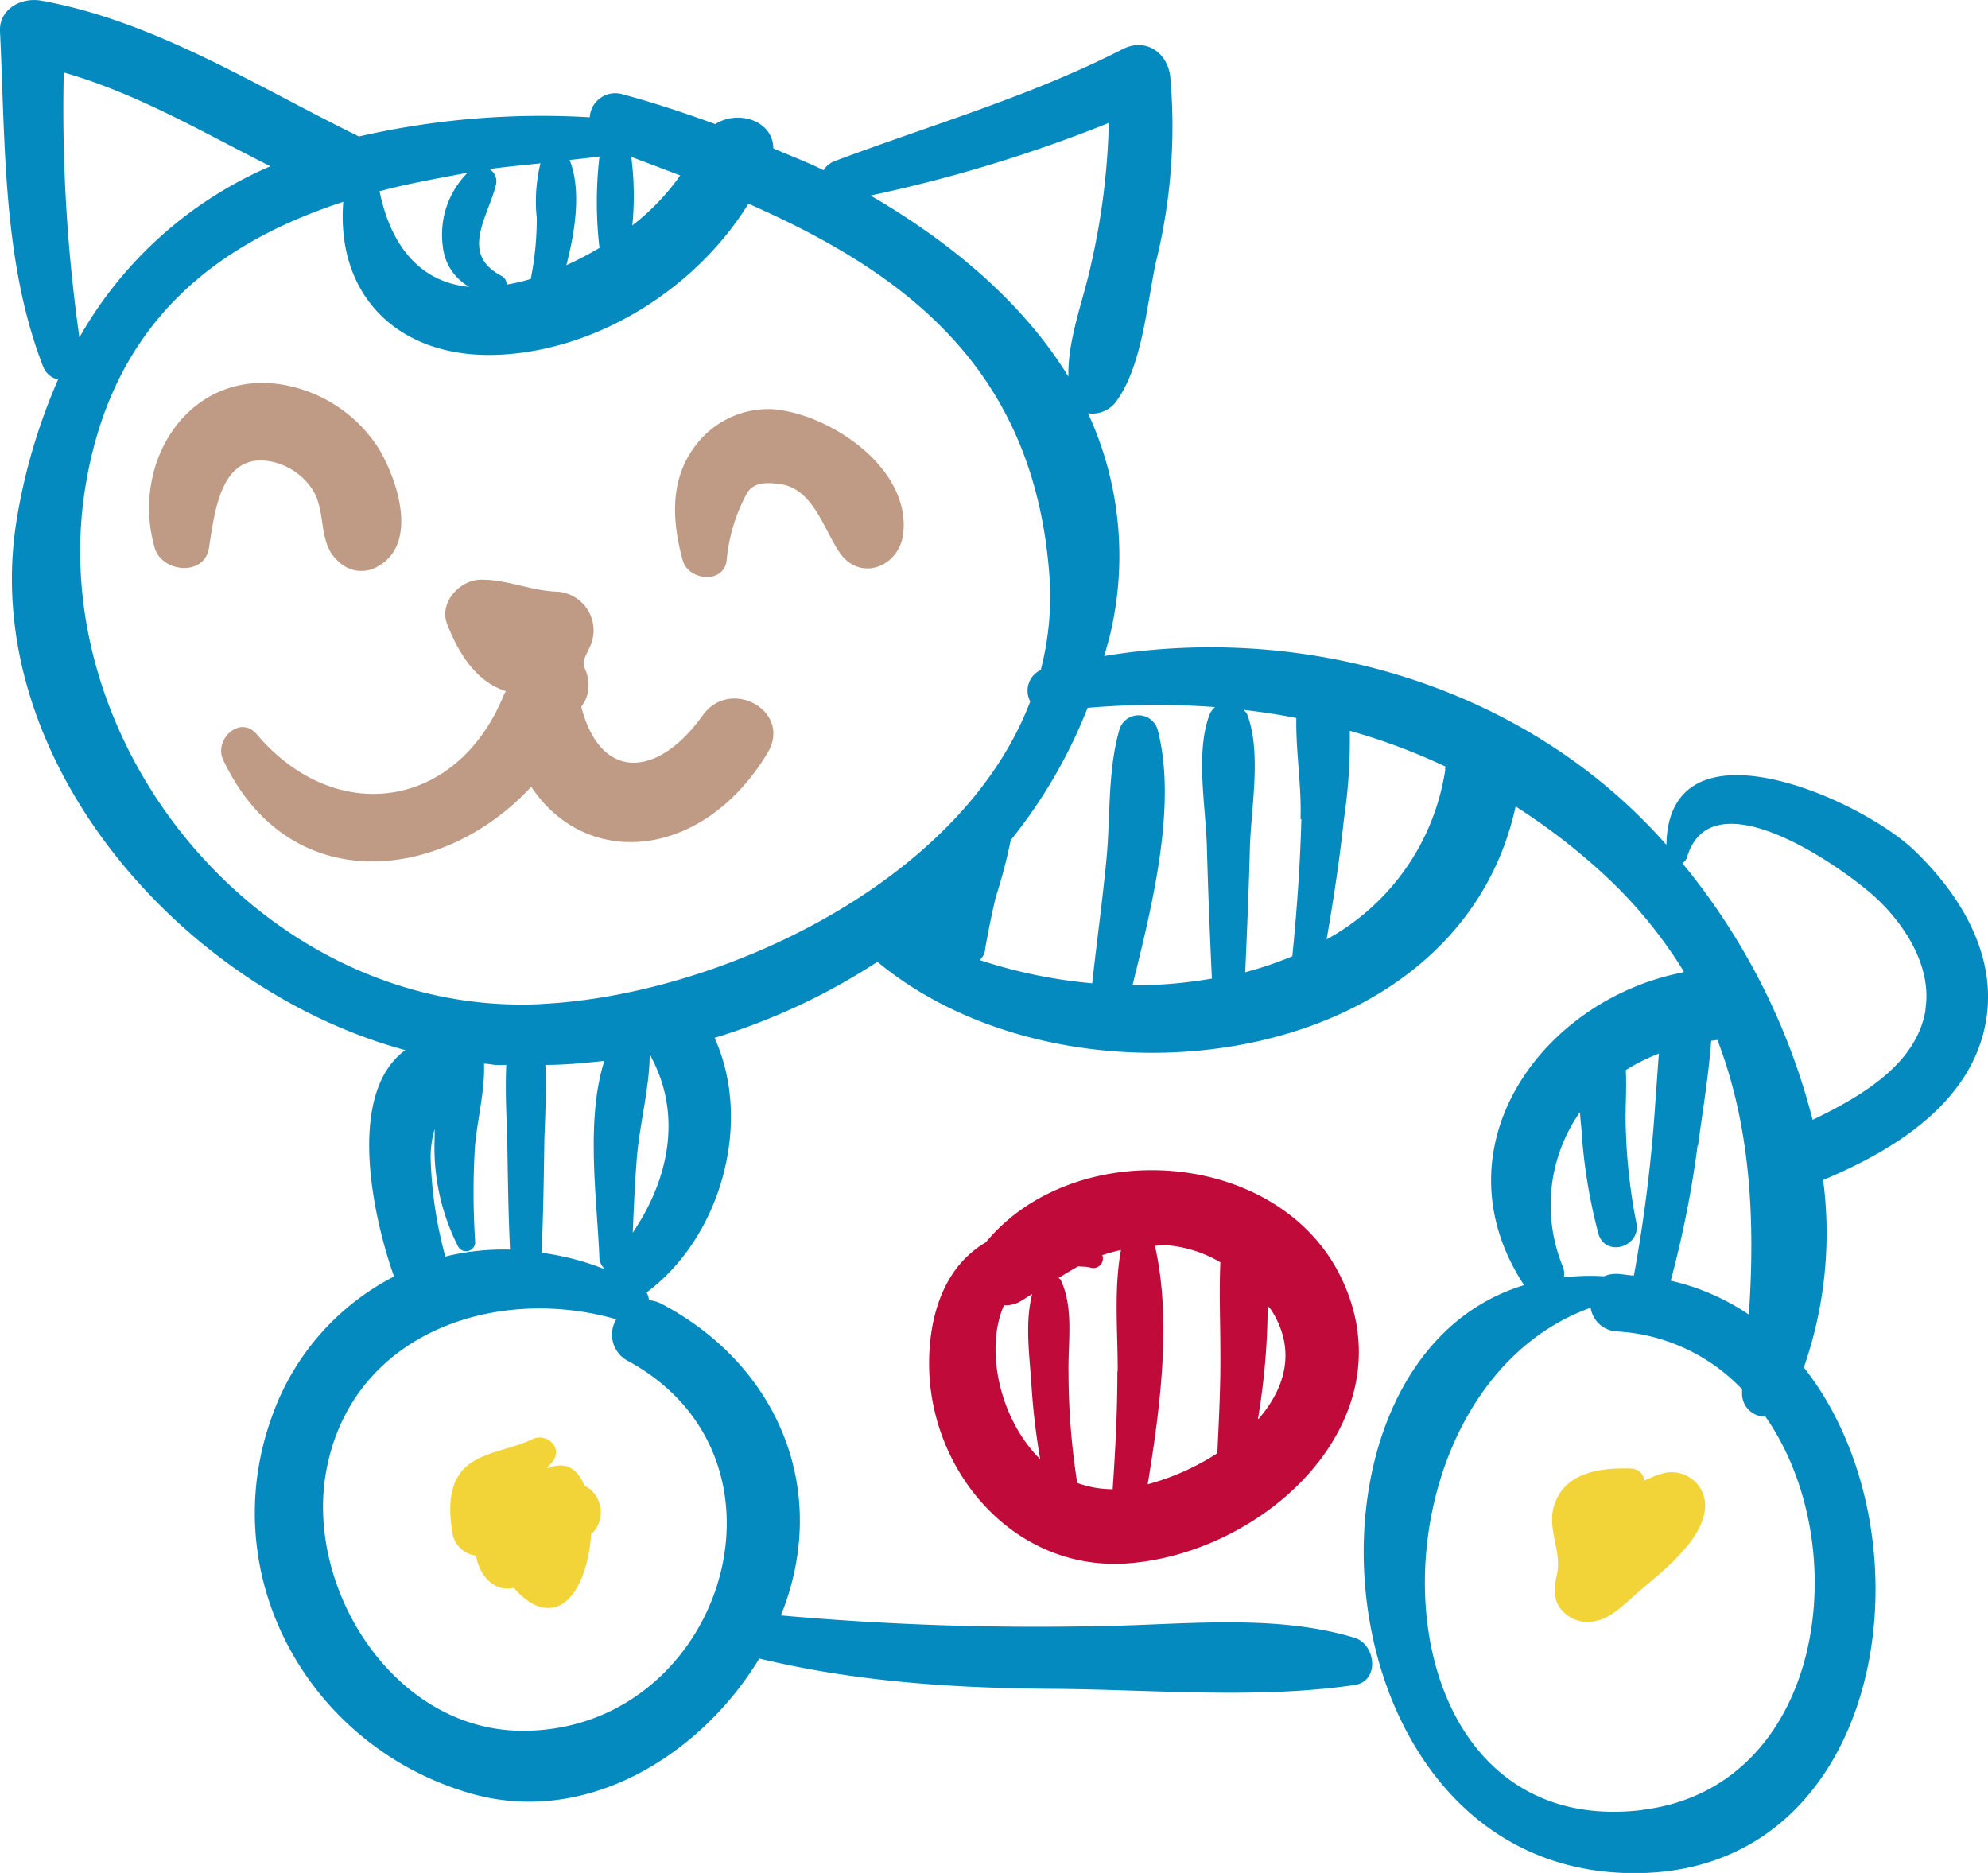
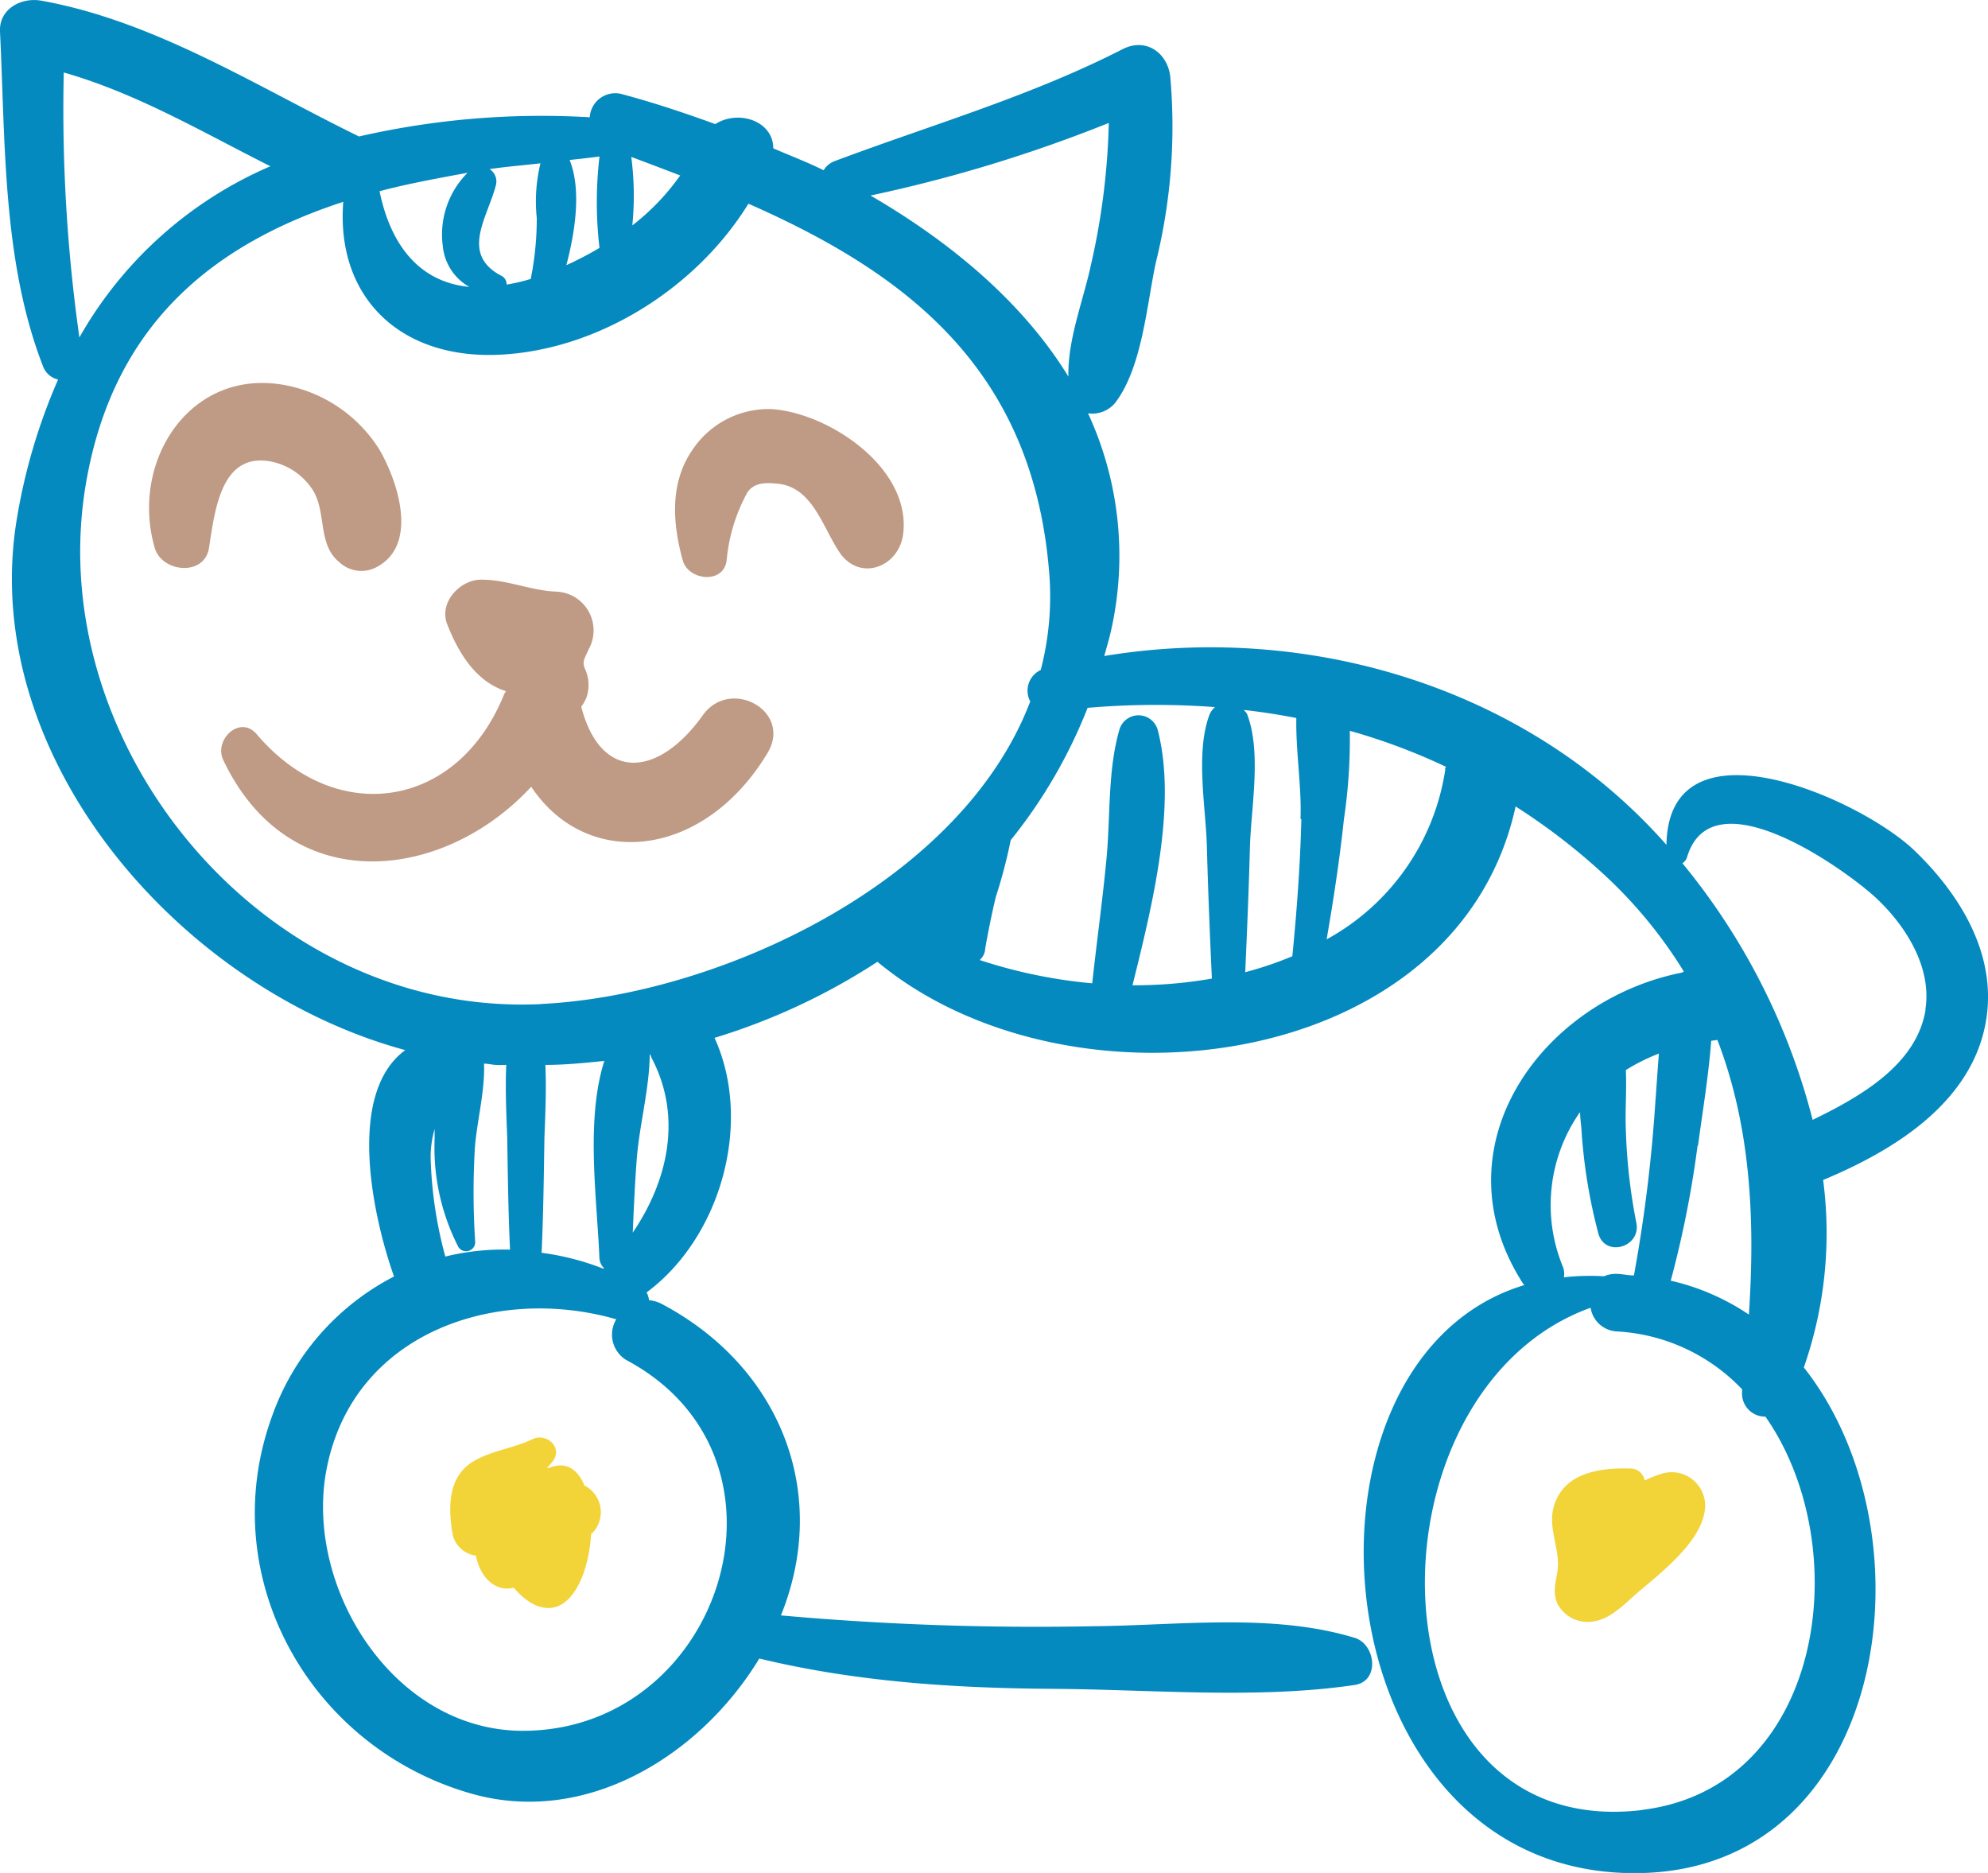
<svg xmlns="http://www.w3.org/2000/svg" viewBox="0 0 189.55 178.55">
  <defs>
    <style>.cls-1{fill:none;}.cls-2{fill:#f2d338;}.cls-3{fill:#048abf;}.cls-4{fill:#bf9a84;}.cls-5{fill:#bf0a3a;}</style>
  </defs>
  <g id="Слой_2" data-name="Слой 2">
    <g id="DESIGNED_BY_FREEPIK" data-name="DESIGNED BY FREEPIK">
      <path class="cls-1" d="M115.86,67.4a75.93,75.93,0,0,0-12.15.07,48.06,48.06,0,0,1-7.33,12.61A49.26,49.26,0,0,1,95,85.52c-.39,1.61-.72,3.23-1,4.87a1.55,1.55,0,0,1-.53,1.12,47.68,47.68,0,0,0,10.73,2.22c.43-4,1-7.91,1.36-11.87s.1-8.4,1.24-12.34a1.9,1.9,0,0,1,3.63,0c1.9,7.19-.52,16.85-2.39,24.4a43.13,43.13,0,0,0,7.57-.64c-.19-4.12-.36-8.23-.47-12.35-.1-3.87-1.14-9.14.26-12.83A1.86,1.86,0,0,1,115.86,67.4Z" />
      <path class="cls-1" d="M51.64,119.41a25.13,25.13,0,0,1,5.9,1.52l.05-.05a1.5,1.5,0,0,1-.44-1c-.22-5.57-1.33-13.09.47-18.76-1.87.19-3.74.33-5.62.38.1,2.28,0,4.59-.09,6.87C51.85,112.06,51.81,115.74,51.64,119.41Z" />
      <path class="cls-1" d="M43.67,118.91a20.78,20.78,0,0,1-2.26-10.3c0-.29,0-.63,0-.94a9.77,9.77,0,0,0-.38,2.75,39.79,39.79,0,0,0,1.4,9.41,23.17,23.17,0,0,1,6.17-.66c-.17-3.6-.21-7.19-.27-10.78,0-2.27-.19-4.57-.09-6.83-.32,0-.65,0-1,0s-.75-.08-1.12-.12c.14,2.68-.75,5.78-.89,8.3a72.64,72.64,0,0,0,0,8.73A.87.87,0,0,1,43.67,118.91Z" />
      <path class="cls-1" d="M62,100.5H62c0,3.32-1,6.72-1.24,10-.18,2.32-.28,4.64-.38,7,3.33-4.9,4.76-11,1.82-16.65A3.84,3.84,0,0,1,62,100.5Z" />
      <path class="cls-1" d="M99.26,63.87a27.69,27.69,0,0,0,.82-9.11C98.59,35.23,86.49,26.07,71.39,19.42c-5,8-14.26,13.91-23.63,14.39-9.64.5-15.74-5.52-15-14.57-12,3.94-21.91,11.4-24.54,26.88C3.93,71.08,25.28,97,51.62,95.71c16.8-.82,40-11.47,46.66-28.85A2.18,2.18,0,0,1,99.26,63.87ZM14.75,52.2c-2.38-8.28,3.44-17.31,12.61-15.47a13.59,13.59,0,0,1,8.82,6.12c1.8,3,3.74,9-.25,11.18a3.07,3.07,0,0,1-3.58-.46c-2.14-1.69-1.15-4.81-2.61-7A6.19,6.19,0,0,0,25.85,44c-4.72-.93-5.35,4.45-5.92,8.17C19.51,55,15.43,54.57,14.75,52.2ZM73.17,71.83C67.1,81.91,56,83.05,50.65,75c-8.3,8.94-23,10.8-29.36-2.56-.93-2,1.6-4.34,3.19-2.46C32,78.86,43.62,77.19,48,66.2a3.14,3.14,0,0,1,.18-.31c-2.88-.91-4.54-3.67-5.6-6.38-.82-2.08,1.23-4.25,3.23-4.25,2.48,0,4.68,1,7.13,1.14a3.7,3.7,0,0,1,3.14,5.48c-.47,1-.64,1.22-.35,1.92a3.66,3.66,0,0,1,.11,2.74,4.07,4.07,0,0,1-.48.83c1.84,7.13,7.29,6.84,11.58.83C69.62,64.51,75.6,67.79,73.17,71.83ZM86.09,50.94c-.42,3.15-4.19,4.58-6.11,1.65-1.59-2.41-2.56-6.27-6-6.49-1-.06-2-.11-2.65.84a16.49,16.49,0,0,0-2,6.55c-.32,2.24-3.61,1.88-4.17,0-1.07-3.59-1.31-7.51,1-10.7A8.72,8.72,0,0,1,73.56,39C79,39.35,86.92,44.6,86.09,50.94Z" />
      <path class="cls-1" d="M118.56,67.67c.1.15.25.24.32.43,1.39,3.69.36,9,.25,12.83s-.27,7.83-.44,11.74a33.86,33.86,0,0,0,4.49-1.52c.43-4.35.75-8.7.86-13.07.08-3-.5-6.45-.46-9.64C121.93,68.12,120.25,67.86,118.56,67.67Z" />
      <path class="cls-1" d="M58.76,125.77C47.35,122.48,33.7,127.05,31.15,140c-2.21,11.23,6.29,25.08,18.7,25,18.89-.06,27.31-25.84,10.08-35.29A2.83,2.83,0,0,1,58.76,125.77Zm-2.35,20.37-.06,0c-.24,4.25-2.29,8.66-5.84,6.53A7.21,7.21,0,0,1,49,151.32c-1.9.47-3.28-1.21-3.61-3.06a2.63,2.63,0,0,1-2.22-2c-.39-2.53-.49-5.51,2-7,1.74-1,3.82-1.23,5.63-2.11,1.24-.61,2.79.66,2,2a5.93,5.93,0,0,1-.65.75h.2c1.66-.68,2.78.17,3.41,1.73l.08,0A2.86,2.86,0,0,1,56.41,146.14Z" />
      <path class="cls-1" d="M57.2,23.63a37.34,37.34,0,0,1,0-8.71c-.95.12-1.89.23-2.85.33,1.11,2.78.58,6.65-.32,10A31.38,31.38,0,0,0,57.2,23.63Z" />
-       <path class="cls-1" d="M101.86,35.9c-.09-3.5,1.42-7.26,2.13-10.57a67.19,67.19,0,0,0,1.73-13.61A137.87,137.87,0,0,1,83,18.64C90.68,23.1,97.52,28.82,101.86,35.9Z" />
      <path class="cls-1" d="M47.82,26.32a.88.88,0,0,1,.48.83,16.7,16.7,0,0,0,2.24-.52l.06,0a29.09,29.09,0,0,0,.58-5.82,15.35,15.35,0,0,1,.35-5.22c-1.62.19-3.23.31-4.85.55a1.39,1.39,0,0,1,.6,1.56C46.51,20.72,43.84,24.24,47.82,26.32Z" />
      <path class="cls-1" d="M25.78,15.85C19.31,12.6,13,8.91,6.08,6.91A155,155,0,0,0,7.57,32.17,38.3,38.3,0,0,1,25.78,15.85Z" />
-       <path class="cls-1" d="M44.75,27.35a5,5,0,0,1-2.53-3.88,8.34,8.34,0,0,1,2.36-7c-2.84.48-5.66,1-8.39,1.76C37.3,23.64,40.2,26.92,44.75,27.35Z" />
      <path class="cls-1" d="M60.29,21.5a22.21,22.21,0,0,0,4.57-4.77q-2.31-.88-4.67-1.76A28.43,28.43,0,0,1,60.29,21.5Z" />
-       <path class="cls-1" d="M128.1,78.08c-.41,3.84-1,7.66-1.65,11.46a22.21,22.21,0,0,0,11.32-16.23c0-.09.06-.13.08-.21a58.2,58.2,0,0,0-9.19-3.44A51.76,51.76,0,0,1,128.1,78.08Z" />
      <path class="cls-1" d="M105.13,119.65a.91.91,0,0,1-1.11,1.19c-.43-.09-.79-.08-1.18-.13-.63.34-1.25.73-1.88,1.11.08.08.18.13.23.24,1.24,2.68.66,5.89.72,8.78a68.56,68.56,0,0,0,.83,10.52,9.8,9.8,0,0,0,3.38.6c.26-3.74.44-7.47.45-11.22s-.38-7.8.34-11.58A15.07,15.07,0,0,0,105.13,119.65Z" />
      <path class="cls-1" d="M179,85.73c-2.77-2.67-15.71-12-18.12-4a1,1,0,0,1-.45.59,63.1,63.1,0,0,1,12.42,24.47c4.52-2.2,9.93-5.25,10.77-10.52C184.21,92.25,181.71,88.37,179,85.73Z" />
      <path class="cls-1" d="M98.45,123.35l-1.13.7a2.78,2.78,0,0,1-1.59.37c-1.87,4.24-.4,10.89,3.48,14.68a66.14,66.14,0,0,1-.83-7C98.21,129.33,97.72,126.11,98.45,123.35Z" />
      <path class="cls-1" d="M116.36,120.33a11.94,11.94,0,0,0-5-1.62,10,10,0,0,0-1.24.05c1.58,6.93.55,15.23-.69,22.73a23.54,23.54,0,0,0,6.61-2.94c.15-3.22.32-6.43.33-9.66C116.41,126.05,116.23,123.17,116.36,120.33Z" />
      <path class="cls-1" d="M120.9,124.46a66.67,66.67,0,0,1-.93,10.81c2.57-2.94,3.65-6.56,1.3-10.35C121.17,124.76,121,124.62,120.9,124.46Z" />
-       <path class="cls-1" d="M166,132.73l0-.3a17.82,17.82,0,0,0-11.89-5.51,2.67,2.67,0,0,1-2.55-2.26c-22.07,7.94-21.57,51.08,4.94,47.88,17.29-2.09,20.52-24.94,11.7-37.5A2.2,2.2,0,0,1,166,132.73Zm-3.53,11.53c-.55,2.93-4.24,5.76-6.36,7.57-1.08.93-2.44,2.38-3.91,2.68a3.25,3.25,0,0,1-3.62-1.43c-.67-1.13-.24-2.43-.12-3.21.35-2.16-1-4.2-.3-6.38,1-3.2,4.56-3.59,7.4-3.49a1.36,1.36,0,0,1,1.22,1.14,11.13,11.13,0,0,1,1.55-.62A3.19,3.19,0,0,1,162.5,144.26Z" />
+       <path class="cls-1" d="M166,132.73l0-.3a17.82,17.82,0,0,0-11.89-5.51,2.67,2.67,0,0,1-2.55-2.26c-22.07,7.94-21.57,51.08,4.94,47.88,17.29-2.09,20.52-24.94,11.7-37.5A2.2,2.2,0,0,1,166,132.73Zm-3.53,11.53a3.25,3.25,0,0,1-3.62-1.43c-.67-1.13-.24-2.43-.12-3.21.35-2.16-1-4.2-.3-6.38,1-3.2,4.56-3.59,7.4-3.49a1.36,1.36,0,0,1,1.22,1.14,11.13,11.13,0,0,1,1.55-.62A3.19,3.19,0,0,1,162.5,144.26Z" />
      <path class="cls-1" d="M149.14,121.76a22,22,0,0,1,3.83-.1,2.78,2.78,0,0,1,1.19-.23c.58,0,1.11.1,1.66.15a142.93,142.93,0,0,0,2.05-16.64c.12-1.53.21-3,.33-4.51a18.51,18.51,0,0,0-3.15,1.57c.06,1.91-.11,3.86,0,5.71a53.49,53.49,0,0,0,1,8.84c.48,2.35-3,3.36-3.63,1a51.27,51.27,0,0,1-1.6-9.84c0-.53-.08-1.09-.13-1.65a15.43,15.43,0,0,0-1.57,14.71A1.82,1.82,0,0,1,149.14,121.76Z" />
      <path class="cls-1" d="M163.71,99.17l-.59.08c-.23,3.35-.83,6.74-1.26,10a98.69,98.69,0,0,1-2.6,12.91,22.13,22.13,0,0,1,7.45,3.23C167.34,116.07,166.83,107.29,163.71,99.17Z" />
      <path class="cls-2" d="M158.36,140.52a11.13,11.13,0,0,0-1.55.62,1.36,1.36,0,0,0-1.22-1.14c-2.84-.1-6.38.29-7.4,3.49-.7,2.18.65,4.22.3,6.38-.12.78-.55,2.08.12,3.21a3.25,3.25,0,0,0,3.62,1.43c1.47-.3,2.83-1.75,3.91-2.68,2.12-1.81,5.81-4.64,6.36-7.57A3.19,3.19,0,0,0,158.36,140.52Z" />
      <path class="cls-2" d="M55.83,141.67l-.08,0c-.63-1.56-1.75-2.41-3.41-1.73h-.2a5.93,5.93,0,0,0,.65-.75c.81-1.32-.74-2.59-2-2-1.81.88-3.89,1.08-5.63,2.11-2.52,1.5-2.42,4.48-2,7a2.63,2.63,0,0,0,2.22,2c.33,1.85,1.71,3.53,3.61,3.06a7.21,7.21,0,0,0,1.53,1.38c3.55,2.13,5.6-2.28,5.84-6.53l.06,0A2.86,2.86,0,0,0,55.83,141.67Z" />
      <path class="cls-1" d="M58.76,125.77C47.35,122.48,33.7,127.05,31.15,140c-2.21,11.23,6.29,25.08,18.7,25,18.89-.06,27.31-25.84,10.08-35.29A2.83,2.83,0,0,1,58.76,125.77Z" />
      <path class="cls-1" d="M51.64,119.41a25.13,25.13,0,0,1,5.9,1.52l.05-.05a1.5,1.5,0,0,1-.44-1c-.22-5.57-1.33-13.09.47-18.76-1.87.19-3.74.33-5.62.38.1,2.28,0,4.59-.09,6.87C51.85,112.06,51.81,115.74,51.64,119.41Z" />
      <path class="cls-1" d="M44.75,27.35a5,5,0,0,1-2.53-3.88,8.34,8.34,0,0,1,2.36-7c-2.84.48-5.66,1-8.39,1.76C37.3,23.64,40.2,26.92,44.75,27.35Z" />
      <path class="cls-1" d="M43.67,118.91a20.78,20.78,0,0,1-2.26-10.3c0-.29,0-.63,0-.94a9.77,9.77,0,0,0-.38,2.75,39.79,39.79,0,0,0,1.4,9.41,23.17,23.17,0,0,1,6.17-.66c-.17-3.6-.21-7.19-.27-10.78,0-2.27-.19-4.57-.09-6.83-.32,0-.65,0-1,0s-.75-.08-1.12-.12c.14,2.68-.75,5.78-.89,8.3a72.64,72.64,0,0,0,0,8.73A.87.87,0,0,1,43.67,118.91Z" />
      <path class="cls-1" d="M25.78,15.85C19.31,12.6,13,8.91,6.08,6.91A155,155,0,0,0,7.57,32.17,38.3,38.3,0,0,1,25.78,15.85Z" />
      <path class="cls-1" d="M47.82,26.32a.88.88,0,0,1,.48.83,16.7,16.7,0,0,0,2.24-.52l.06,0a29.09,29.09,0,0,0,.58-5.82,15.35,15.35,0,0,1,.35-5.22c-1.62.19-3.23.31-4.85.55a1.39,1.39,0,0,1,.6,1.56C46.51,20.72,43.84,24.24,47.82,26.32Z" />
      <path class="cls-1" d="M60.29,21.5a22.21,22.21,0,0,0,4.57-4.77q-2.31-.88-4.67-1.76A28.43,28.43,0,0,1,60.29,21.5Z" />
      <path class="cls-1" d="M101.86,35.9c-.09-3.5,1.42-7.26,2.13-10.57a67.19,67.19,0,0,0,1.73-13.61A137.87,137.87,0,0,1,83,18.64C90.68,23.1,97.52,28.82,101.86,35.9Z" />
      <path class="cls-1" d="M57.2,23.63a37.34,37.34,0,0,1,0-8.71c-.95.12-1.89.23-2.85.33,1.11,2.78.58,6.65-.32,10A31.38,31.38,0,0,0,57.2,23.63Z" />
      <path class="cls-1" d="M62,100.5H62c0,3.32-1,6.72-1.24,10-.18,2.32-.28,4.64-.38,7,3.33-4.9,4.76-11,1.82-16.65A3.84,3.84,0,0,1,62,100.5Z" />
      <path class="cls-1" d="M179,85.73c-2.77-2.67-15.71-12-18.12-4a1,1,0,0,1-.45.59,63.1,63.1,0,0,1,12.42,24.47c4.52-2.2,9.93-5.25,10.77-10.52C184.21,92.25,181.71,88.37,179,85.73Z" />
      <path class="cls-1" d="M166,132.73l0-.3a17.82,17.82,0,0,0-11.89-5.51,2.67,2.67,0,0,1-2.55-2.26c-22.07,7.94-21.57,51.08,4.94,47.88,17.29-2.09,20.52-24.94,11.7-37.5A2.2,2.2,0,0,1,166,132.73Z" />
      <path class="cls-1" d="M149.14,121.76a22,22,0,0,1,3.83-.1,2.78,2.78,0,0,1,1.19-.23c.58,0,1.11.1,1.66.15a142.93,142.93,0,0,0,2.05-16.64c.12-1.53.21-3,.33-4.51a18.51,18.51,0,0,0-3.15,1.57c.06,1.91-.11,3.86,0,5.71a53.49,53.49,0,0,0,1,8.84c.48,2.35-3,3.36-3.63,1a51.27,51.27,0,0,1-1.6-9.84c0-.53-.08-1.09-.13-1.65a15.43,15.43,0,0,0-1.57,14.71A1.82,1.82,0,0,1,149.14,121.76Z" />
      <path class="cls-1" d="M99.26,63.87a27.69,27.69,0,0,0,.82-9.11C98.59,35.23,86.49,26.07,71.39,19.42c-5,8-14.26,13.91-23.63,14.39-9.64.5-15.74-5.52-15-14.57-12,3.94-21.91,11.4-24.54,26.88C3.93,71.08,25.28,97,51.62,95.71c16.8-.82,40-11.47,46.66-28.85A2.18,2.18,0,0,1,99.26,63.87Z" />
      <path class="cls-1" d="M115.86,67.4a75.93,75.93,0,0,0-12.15.07,48.06,48.06,0,0,1-7.33,12.61A49.26,49.26,0,0,1,95,85.52c-.39,1.61-.72,3.23-1,4.87a1.55,1.55,0,0,1-.53,1.12,47.68,47.68,0,0,0,10.73,2.22c.43-4,1-7.91,1.36-11.87s.1-8.4,1.24-12.34a1.9,1.9,0,0,1,3.63,0c1.9,7.19-.52,16.85-2.39,24.4a43.13,43.13,0,0,0,7.57-.64c-.19-4.12-.36-8.23-.47-12.35-.1-3.87-1.14-9.14.26-12.83A1.86,1.86,0,0,1,115.86,67.4Z" />
      <path class="cls-1" d="M163.71,99.17l-.59.08c-.23,3.35-.83,6.74-1.26,10a98.69,98.69,0,0,1-2.6,12.91,22.13,22.13,0,0,1,7.45,3.23C167.34,116.07,166.83,107.29,163.71,99.17Z" />
      <path class="cls-1" d="M118.56,67.67c.1.15.25.24.32.43,1.39,3.69.36,9,.25,12.83s-.27,7.83-.44,11.74a33.86,33.86,0,0,0,4.49-1.52c.43-4.35.75-8.7.86-13.07.08-3-.5-6.45-.46-9.64C121.93,68.12,120.25,67.86,118.56,67.67Z" />
      <path class="cls-1" d="M128.1,78.08c-.41,3.84-1,7.66-1.65,11.46a22.21,22.21,0,0,0,11.32-16.23c0-.09.06-.13.08-.21a58.2,58.2,0,0,0-9.19-3.44A51.76,51.76,0,0,1,128.1,78.08Z" />
      <path class="cls-3" d="M182.45,81c-5.32-5-23.36-12.88-23.56-.46-13.26-15.06-34.19-21.22-53.6-18,.22-.82.47-1.62.65-2.45a32.37,32.37,0,0,0-2.2-20.69,2.83,2.83,0,0,0,2.59-1c2.57-3.36,3-9.28,3.87-13.35A53.82,53.82,0,0,0,111.58,7.3c-.27-2.3-2.35-3.74-4.55-2.61-8.81,4.51-18.27,7.22-27.5,10.69a2.06,2.06,0,0,0-1,.85c-1.58-.79-3.2-1.39-4.8-2.09,0-2.6-3.31-3.72-5.53-2.31-3-1.09-5.93-2.06-8.77-2.82a2.44,2.44,0,0,0-3.2,2.17,78.1,78.1,0,0,0-22,1.83C24.43,8.22,14.75,2,3.91.06,2-.27-.1.87,0,3,.52,13.57.22,24.9,4.09,34.89a2,2,0,0,0,1.45,1.29,55.54,55.54,0,0,0-3.9,13.08c-3.9,22.69,15.41,45,37,50.85-5.73,4.2-3,16.17-1.07,21.58A24,24,0,0,0,25.9,135.12c-5.47,15.21,3.6,31.41,18.94,35.84,11,3.19,21.93-3.58,27.56-12.85,9.15,2.21,18.53,2.83,28,2.89s19.5,1,28.77-.37c2.42-.37,2-3.88,0-4.49-7.81-2.39-16.83-1.18-24.91-1.11A273.35,273.35,0,0,1,74.46,154c4.75-11.78-.16-23.76-11.34-29.68a3.24,3.24,0,0,0-1.24-.37,1.94,1.94,0,0,0-.23-.74c7.1-5.26,10.15-16.22,6.48-24.27a60.8,60.8,0,0,0,15.53-7.25c18.27,15.16,55.31,10.59,60.85-14.81a60.4,60.4,0,0,1,8.34,6.41,43.74,43.74,0,0,1,7.7,9.33,1.62,1.62,0,0,0-.18.1c-13.39,2.64-23.54,16.66-15.13,29.68l.1.11c-23.81,7.18-19.7,56.84,11.22,56.05,23.45-.6,28-32.29,15.43-48.2a38.84,38.84,0,0,0,1.84-17.87c6.84-2.85,14.37-7.48,15.57-15.42C190.34,90.82,186.8,85.15,182.45,81ZM105.72,11.72A67.19,67.19,0,0,1,104,25.33c-.71,3.31-2.22,7.07-2.13,10.57C97.52,28.82,90.68,23.1,83,18.64A137.87,137.87,0,0,0,105.72,11.72Zm-40.86,5a22.21,22.21,0,0,1-4.57,4.77,28.43,28.43,0,0,0-.1-6.53Q62.55,15.84,64.86,16.73ZM54.31,15.25c1-.1,1.9-.21,2.85-.33a37.34,37.34,0,0,0,0,8.71A31.38,31.38,0,0,1,54,25.28C54.89,21.9,55.42,18,54.31,15.25Zm-7.63.87c1.62-.24,3.23-.36,4.85-.55a15.35,15.35,0,0,0-.35,5.22,29.09,29.09,0,0,1-.58,5.82l-.06,0a16.7,16.7,0,0,1-2.24.52.88.88,0,0,0-.48-.83c-4-2.08-1.31-5.6-.54-8.64A1.39,1.39,0,0,0,46.68,16.12Zm-2.1.35a8.34,8.34,0,0,0-2.36,7,5,5,0,0,0,2.53,3.88c-4.55-.43-7.45-3.71-8.56-9.12C38.92,17.5,41.74,17,44.58,16.47ZM6.08,6.91c7,2,13.23,5.69,19.7,8.94A38.3,38.3,0,0,0,7.57,32.17,155,155,0,0,1,6.08,6.91ZM49.85,165c-12.41,0-20.91-13.81-18.7-25,2.55-13,16.2-17.52,27.61-14.23a2.83,2.83,0,0,0,1.17,4C77.16,139.2,68.74,165,49.85,165Zm-4.59-55.3c.14-2.52,1-5.62.89-8.3.37,0,.75.1,1.12.12s.65,0,1,0c-.1,2.26,0,4.56.09,6.83.06,3.59.1,7.18.27,10.78a23.17,23.17,0,0,0-6.17.66,39.79,39.79,0,0,1-1.4-9.41,9.77,9.77,0,0,1,.38-2.75c0,.31,0,.65,0,.94a20.78,20.78,0,0,0,2.26,10.3.87.87,0,0,0,1.61-.44A72.64,72.64,0,0,1,45.26,109.74ZM52,101.52c1.88,0,3.75-.19,5.62-.38-1.8,5.67-.69,13.19-.47,18.76a1.5,1.5,0,0,0,.44,1l-.05.05a25.13,25.13,0,0,0-5.9-1.52c.17-3.67.21-7.35.27-11C52,106.11,52.1,103.8,52,101.52Zm8.33,16c.1-2.32.2-4.64.38-7,.26-3.32,1.21-6.72,1.24-10H62a3.84,3.84,0,0,0,.14.36C65.09,106.49,63.66,112.61,60.33,117.51Zm-8.71-21.8C25.28,97,3.93,71.08,8.19,46.12c2.63-15.48,12.49-22.94,24.54-26.88-.71,9.05,5.39,15.07,15,14.57,9.37-.48,18.68-6.36,23.63-14.39,15.1,6.65,27.2,15.81,28.69,35.34a27.69,27.69,0,0,1-.82,9.11,2.18,2.18,0,0,0-1,3C91.62,84.24,68.42,94.89,51.62,95.71Zm63.46-14.78c.11,4.12.28,8.23.47,12.35a43.13,43.13,0,0,1-7.57.64c1.87-7.55,4.29-17.21,2.39-24.4a1.9,1.9,0,0,0-3.63,0c-1.14,3.94-.85,8.25-1.24,12.34s-.93,7.91-1.36,11.87a47.68,47.68,0,0,1-10.73-2.22,1.55,1.55,0,0,0,.53-1.12c.29-1.64.62-3.26,1-4.87a49.26,49.26,0,0,0,1.43-5.44,48.06,48.06,0,0,0,7.33-12.61,75.93,75.93,0,0,1,12.15-.07,1.86,1.86,0,0,0-.52.7C113.94,71.79,115,77.06,115.08,80.93Zm9-2.85c-.11,4.37-.43,8.72-.86,13.07a33.86,33.86,0,0,1-4.49,1.52c.17-3.91.34-7.82.44-11.74s1.14-9.14-.25-12.83c-.07-.19-.22-.28-.32-.43,1.69.19,3.37.45,5,.77C123.54,71.63,124.12,75.05,124,78.08Zm13.73-4.77a22.21,22.21,0,0,1-11.32,16.23c.66-3.8,1.24-7.62,1.65-11.46a51.76,51.76,0,0,0,.56-8.42,58.2,58.2,0,0,1,9.19,3.44C137.83,73.18,137.78,73.22,137.77,73.31Zm24.09,35.9c.43-3.22,1-6.61,1.26-10l.59-.08c3.12,8.12,3.63,16.9,3,26.18a22.13,22.13,0,0,0-7.45-3.23A98.69,98.69,0,0,0,161.86,109.21Zm-11.24-3.15c0,.56.1,1.12.13,1.65a51.27,51.27,0,0,0,1.6,9.84c.62,2.36,4.11,1.35,3.63-1a53.49,53.49,0,0,1-1-8.84c-.08-1.85.09-3.8,0-5.71a18.51,18.51,0,0,1,3.15-1.57c-.12,1.48-.21,3-.33,4.51a142.93,142.93,0,0,1-2.05,16.64c-.55,0-1.08-.14-1.66-.15a2.78,2.78,0,0,0-1.19.23,22,22,0,0,0-3.83.1,1.82,1.82,0,0,0-.09-1A15.43,15.43,0,0,1,150.62,106.06Zm5.94,66.48c-26.51,3.2-27-39.94-4.94-47.88a2.67,2.67,0,0,0,2.55,2.26,17.82,17.82,0,0,1,11.89,5.51l0,.3a2.2,2.2,0,0,0,2.23,2.31C177.08,147.6,173.85,170.45,156.56,172.54Zm27-76.31c-.84,5.27-6.25,8.32-10.77,10.52a63.1,63.1,0,0,0-12.42-24.47,1,1,0,0,0,.45-.59c2.41-8,15.35,1.37,18.12,4S184.21,92.25,183.58,96.23Z" />
      <path class="cls-4" d="M67,68.2c-4.29,6-9.74,6.3-11.58-.83a4.07,4.07,0,0,0,.48-.83,3.66,3.66,0,0,0-.11-2.74c-.29-.7-.12-.9.35-1.92A3.7,3.7,0,0,0,53,56.4c-2.45-.11-4.65-1.15-7.13-1.14-2,0-4.05,2.17-3.23,4.25,1.06,2.71,2.72,5.47,5.6,6.38a3.14,3.14,0,0,0-.18.31C43.62,77.19,32,78.86,24.48,70c-1.59-1.88-4.12.51-3.19,2.46C27.64,85.83,42.35,84,50.65,75c5.33,8,16.45,6.88,22.52-3.2C75.6,67.79,69.62,64.51,67,68.2Z" />
      <path class="cls-4" d="M25.85,44a6.19,6.19,0,0,1,3.89,2.59c1.46,2.14.47,5.26,2.61,7a3.07,3.07,0,0,0,3.58.46c4-2.13,2-8.17.25-11.18a13.59,13.59,0,0,0-8.82-6.12c-9.17-1.84-15,7.19-12.61,15.47.68,2.37,4.76,2.76,5.18,0C20.5,48.48,21.13,43.1,25.85,44Z" />
      <path class="cls-4" d="M73.56,39a8.72,8.72,0,0,0-7.45,3.76c-2.28,3.19-2,7.11-1,10.7.56,1.88,3.85,2.24,4.17,0a16.49,16.49,0,0,1,2-6.55C71.94,46,73,46,74,46.1c3.43.22,4.4,4.08,6,6.49,1.92,2.93,5.69,1.5,6.11-1.65C86.92,44.6,79,39.35,73.56,39Z" />
-       <path class="cls-5" d="M94,118.43a9.46,9.46,0,0,0-1.4,1c-3.19,2.72-4.14,7.29-4,11.29.38,10,8.32,19,18.77,18.33,13.18-.89,27-13.57,20.56-27.14C122,109.45,102.47,108.17,94,118.43Zm1.7,6a2.78,2.78,0,0,0,1.59-.37l1.13-.7c-.73,2.76-.24,6-.07,8.75a66.14,66.14,0,0,0,.83,7C95.33,135.31,93.86,128.66,95.73,124.42Zm10.84,6.32c0,3.75-.19,7.48-.45,11.22a9.8,9.8,0,0,1-3.38-.6,68.56,68.56,0,0,1-.83-10.52c-.06-2.89.52-6.1-.72-8.78,0-.11-.15-.16-.23-.24.63-.38,1.25-.77,1.88-1.11.39.05.75,0,1.18.13a.91.91,0,0,0,1.11-1.19,15.07,15.07,0,0,1,1.78-.49C106.19,122.94,106.58,126.89,106.57,130.74Zm9.5,7.81a23.54,23.54,0,0,1-6.61,2.94c1.24-7.5,2.27-15.8.69-22.73a10,10,0,0,1,1.24-.05,11.94,11.94,0,0,1,5,1.62c-.13,2.84,0,5.72,0,8.56C116.39,132.12,116.22,135.33,116.07,138.55Zm3.9-3.28a66.67,66.67,0,0,0,.93-10.81c.11.16.27.3.37.46C123.62,128.71,122.54,132.33,120,135.27Z" />
    </g>
  </g>
</svg>